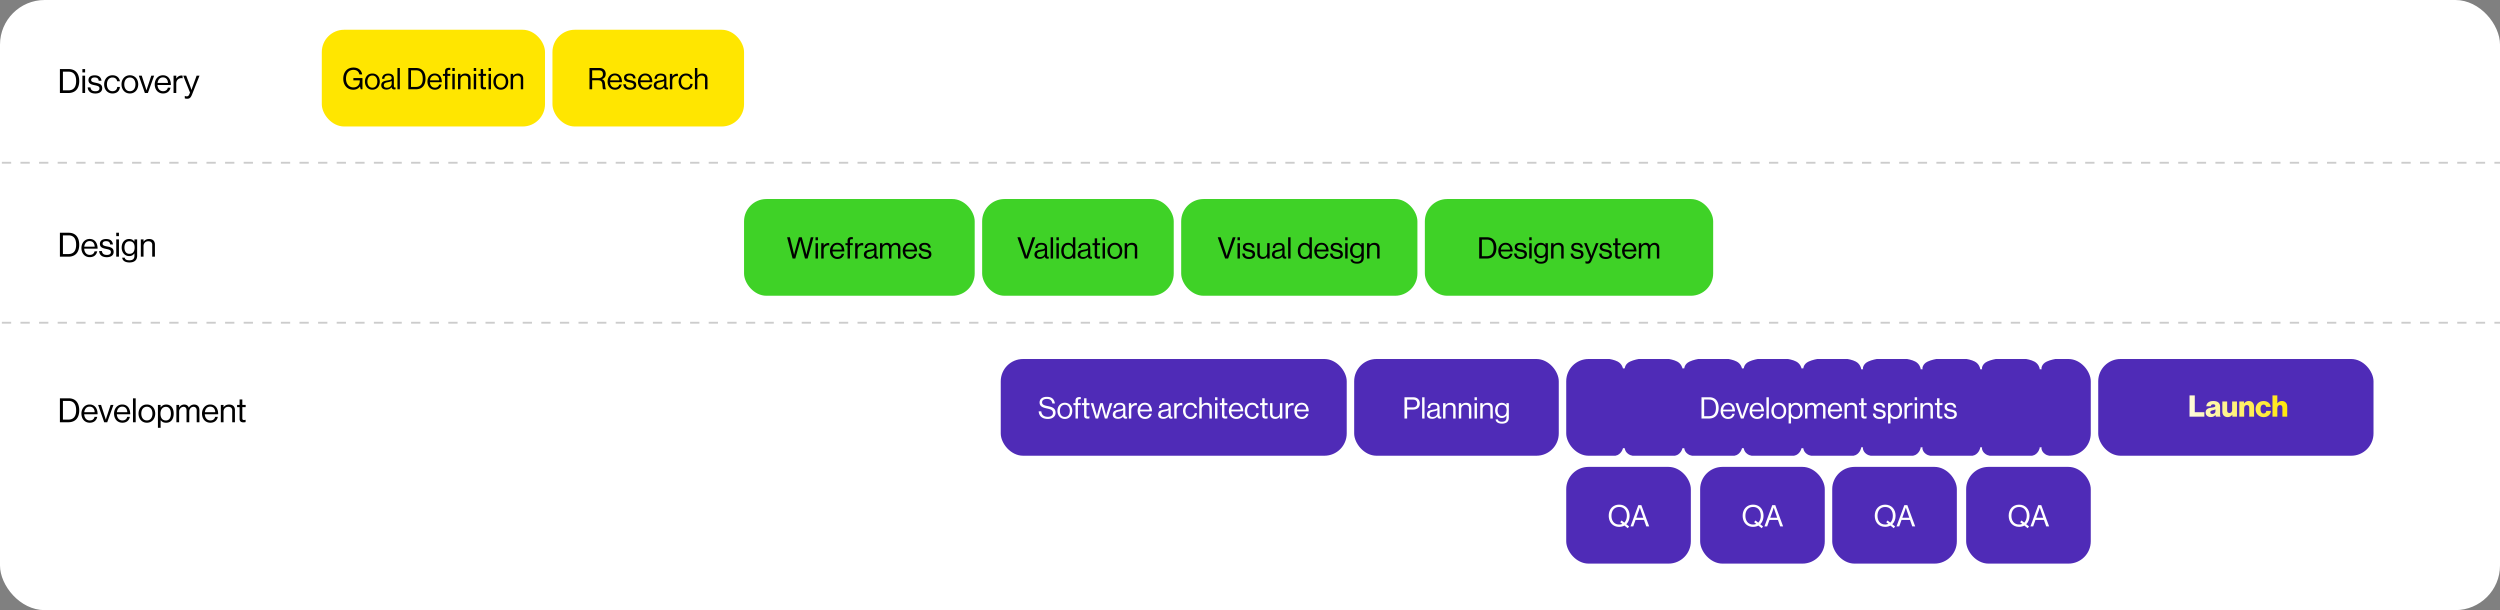
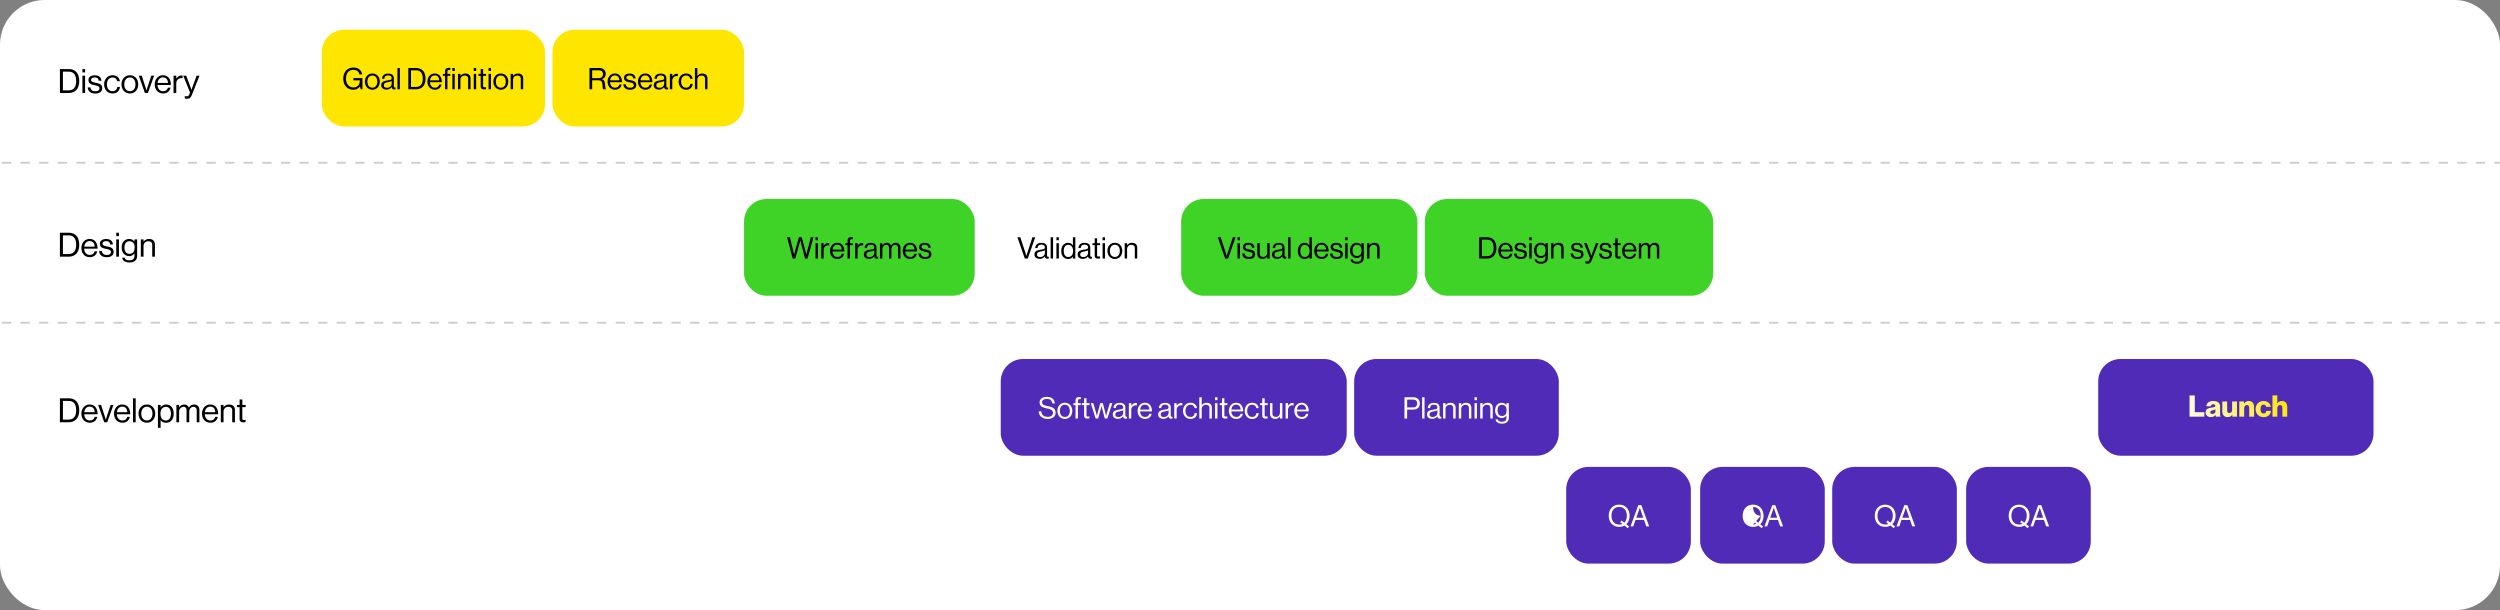
<svg xmlns="http://www.w3.org/2000/svg" width="1344" height="328" fill="none">
  <rect width="100%" height="100%" fill="#808080" stroke="none" />
  <rect width="1344" height="328" rx="24" fill="#fff" />
  <path d="M32.206 50V37.13h4.68c3.87 0 5.706 2.628 5.706 6.48 0 3.852-1.962 6.39-5.832 6.39h-4.554Zm1.62-1.422h2.88c3.024 0 4.23-1.944 4.23-4.968s-1.08-5.076-4.104-5.076h-3.006v10.044ZM44.295 50v-9.306h1.458V50h-1.458Zm0-11.07v-1.8h1.458v1.8h-1.458Zm6.973 11.34c-2.556 0-3.978-1.206-4.122-3.294h1.494c.198 1.62 1.278 2.07 2.664 2.07 1.53 0 2.16-.666 2.16-1.53 0-1.044-.72-1.314-2.43-1.674-1.836-.378-3.474-.756-3.474-2.79 0-1.548 1.188-2.556 3.348-2.556 2.304 0 3.438 1.098 3.654 2.916h-1.494c-.144-1.224-.81-1.764-2.196-1.764-1.332 0-1.872.594-1.872 1.332 0 1.008.9 1.206 2.502 1.53 1.872.378 3.438.792 3.438 2.934 0 1.872-1.53 2.826-3.672 2.826Zm9.221-.018c-2.771 0-4.5-2.196-4.5-4.896 0-2.7 1.729-4.896 4.5-4.896 2.197 0 3.655 1.26 3.979 3.24H62.99c-.215-1.26-1.097-2.034-2.502-2.034-1.98 0-3.005 1.638-3.005 3.69s1.026 3.672 3.005 3.672c1.513 0 2.413-.864 2.539-2.304h1.44c-.199 2.232-1.657 3.528-3.979 3.528Zm9.334 0c-2.771 0-4.5-2.196-4.5-4.896 0-2.7 1.729-4.896 4.5-4.896 2.79 0 4.483 2.196 4.483 4.896 0 2.7-1.692 4.896-4.483 4.896Zm0-1.224c1.98 0 2.989-1.62 2.989-3.672s-1.008-3.69-2.989-3.69c-1.98 0-3.005 1.638-3.005 3.69s1.026 3.672 3.005 3.672Zm8.065.972-3.258-9.306h1.566l1.926 5.904c.27.828.612 1.962.612 1.962h.036s.342-1.152.612-1.962l1.962-5.904h1.512L79.508 50h-1.62Zm9.795.252c-2.844 0-4.5-2.196-4.5-4.896 0-2.7 1.764-4.896 4.41-4.896 2.79 0 4.284 2.16 4.284 5.238h-7.2c.108 1.89 1.134 3.33 3.006 3.33 1.35 0 2.25-.648 2.574-1.908h1.422c-.432 1.998-1.89 3.132-3.996 3.132Zm-.09-8.64c-1.728 0-2.664 1.296-2.88 2.988h5.598c-.09-1.854-1.044-2.988-2.718-2.988Zm7.167-.918v1.548h.036c.558-.9 1.53-1.656 2.772-1.656.27 0 .415.036.594.108v1.404h-.053c-.216-.072-.36-.09-.648-.09-1.44 0-2.7 1.08-2.7 2.826V50h-1.459v-9.306h1.458Zm5.9 12.384c-.558 0-.918-.036-1.314-.198v-1.296h.072c.198.108.504.198.99.198.612 0 1.026-.234 1.386-1.134l.36-.918-3.636-9.036h1.584l2.196 5.796c.288.774.63 1.818.63 1.818h.036s.324-1.044.612-1.818l2.124-5.796h1.548l-3.978 10.062c-.756 1.926-1.476 2.322-2.61 2.322ZM32.206 138v-12.87h4.68c3.87 0 5.706 2.628 5.706 6.48 0 3.852-1.962 6.39-5.832 6.39h-4.554Zm1.62-1.422h2.88c3.024 0 4.23-1.944 4.23-4.968s-1.08-5.076-4.104-5.076h-3.006v10.044Zm14.447 1.674c-2.844 0-4.5-2.196-4.5-4.896 0-2.7 1.764-4.896 4.41-4.896 2.79 0 4.284 2.16 4.284 5.238h-7.2c.108 1.89 1.134 3.33 3.006 3.33 1.35 0 2.25-.648 2.574-1.908h1.422c-.432 1.998-1.89 3.132-3.996 3.132Zm-.09-8.64c-1.728 0-2.664 1.296-2.88 2.988H50.9c-.09-1.854-1.044-2.988-2.718-2.988Zm9.237 8.658c-2.556 0-3.978-1.206-4.122-3.294h1.494c.198 1.62 1.278 2.07 2.664 2.07 1.53 0 2.16-.666 2.16-1.53 0-1.044-.72-1.314-2.43-1.674-1.836-.378-3.474-.756-3.474-2.79 0-1.548 1.188-2.556 3.348-2.556 2.304 0 3.438 1.098 3.654 2.916H59.22c-.144-1.224-.81-1.764-2.196-1.764-1.332 0-1.872.594-1.872 1.332 0 1.008.9 1.206 2.502 1.53 1.872.378 3.438.792 3.438 2.934 0 1.872-1.53 2.826-3.672 2.826Zm5.068-.27v-9.306h1.458V138h-1.458Zm0-11.07v-1.8h1.458v1.8h-1.458Zm7.153 14.166c-2.412 0-3.78-.972-3.942-2.574h1.35c.144 1.026 1.116 1.422 2.556 1.422 1.71 0 2.664-.774 2.664-2.394v-1.314h-.036c-.684.882-1.422 1.44-2.754 1.44-2.412 0-4.068-1.926-4.068-4.608 0-2.898 1.818-4.59 3.978-4.59 1.35 0 2.214.522 2.844 1.404h.036v-1.188h1.458v8.802c0 2.448-1.62 3.6-4.086 3.6Zm-.09-4.644c2.142 0 2.826-1.494 2.826-3.456 0-2.034-.864-3.294-2.844-3.294-1.746 0-2.628 1.368-2.628 3.384 0 2.034.918 3.366 2.646 3.366Zm7.614-7.758v1.224h.036c.666-.882 1.602-1.44 2.952-1.44 1.944 0 3.132 1.062 3.132 2.988V138h-1.458v-6.408c0-1.206-.792-1.89-2.106-1.89-1.476 0-2.556 1.044-2.556 2.574V138h-1.458v-9.306h1.458ZM32.206 227v-12.87h4.68c3.87 0 5.706 2.628 5.706 6.48 0 3.852-1.962 6.39-5.832 6.39h-4.554Zm1.62-1.422h2.88c3.024 0 4.23-1.944 4.23-4.968s-1.08-5.076-4.104-5.076h-3.006v10.044Zm14.447 1.674c-2.844 0-4.5-2.196-4.5-4.896 0-2.7 1.764-4.896 4.41-4.896 2.79 0 4.284 2.16 4.284 5.238h-7.2c.108 1.89 1.134 3.33 3.006 3.33 1.35 0 2.25-.648 2.574-1.908h1.422c-.432 1.998-1.89 3.132-3.996 3.132Zm-.09-8.64c-1.728 0-2.664 1.296-2.88 2.988H50.9c-.09-1.854-1.044-2.988-2.718-2.988ZM56.02 227l-3.258-9.306h1.566l1.926 5.904c.27.828.612 1.962.612 1.962h.036s.342-1.152.612-1.962l1.962-5.904h1.512L57.64 227h-1.62Zm9.795.252c-2.844 0-4.5-2.196-4.5-4.896 0-2.7 1.764-4.896 4.41-4.896 2.79 0 4.284 2.16 4.284 5.238h-7.2c.108 1.89 1.134 3.33 3.006 3.33 1.35 0 2.25-.648 2.574-1.908h1.422c-.432 1.998-1.89 3.132-3.996 3.132Zm-.09-8.64c-1.728 0-2.664 1.296-2.88 2.988h5.598c-.09-1.854-1.044-2.988-2.718-2.988ZM71.489 227v-12.87h1.458V227H71.49Zm7.475.252c-2.772 0-4.5-2.196-4.5-4.896 0-2.7 1.728-4.896 4.5-4.896 2.79 0 4.482 2.196 4.482 4.896 0 2.7-1.692 4.896-4.482 4.896Zm0-1.224c1.98 0 2.988-1.62 2.988-3.672s-1.008-3.69-2.988-3.69-3.006 1.638-3.006 3.69 1.026 3.672 3.006 3.672Zm5.936 3.96v-12.294h1.458v1.314h.036c.702-.954 1.638-1.53 2.988-1.53 2.358 0 3.996 1.8 3.996 4.896 0 2.988-1.53 4.896-4.05 4.896-1.26 0-2.16-.378-2.934-1.368h-.036v4.086H84.9Zm4.32-3.942c1.782 0 2.664-1.548 2.664-3.654 0-2.088-.882-3.672-2.646-3.672-2.034 0-2.97 1.656-2.97 3.672s.81 3.654 2.952 3.654Zm5.612.954v-9.306h1.458v1.332h.036c.576-.9 1.566-1.548 2.736-1.548 1.134 0 2.034.576 2.43 1.656h.036a3.258 3.258 0 0 1 2.844-1.656c1.656 0 2.826 1.062 2.826 2.988V227h-1.458v-6.462c0-1.152-.774-1.836-1.71-1.836-1.206 0-2.286 1.044-2.286 2.502V227h-1.458v-6.462c0-1.152-.648-1.836-1.602-1.836-1.134 0-2.394 1.044-2.394 2.502V227h-1.458Zm18.269.252c-2.844 0-4.5-2.196-4.5-4.896 0-2.7 1.764-4.896 4.41-4.896 2.79 0 4.284 2.16 4.284 5.238h-7.2c.108 1.89 1.134 3.33 3.006 3.33 1.35 0 2.25-.648 2.574-1.908h1.422c-.432 1.998-1.89 3.132-3.996 3.132Zm-.09-8.64c-1.728 0-2.664 1.296-2.88 2.988h5.598c-.09-1.854-1.044-2.988-2.718-2.988Zm7.167-.918v1.224h.036c.666-.882 1.602-1.44 2.952-1.44 1.944 0 3.132 1.062 3.132 2.988V227h-1.458v-6.408c0-1.206-.792-1.89-2.106-1.89-1.476 0-2.556 1.044-2.556 2.574V227h-1.458v-9.306h1.458Zm7.282 1.188v-1.188h1.35v-2.934h1.458v2.934h1.8v1.188h-1.8v6.048c0 .648.342.864.936.864.288 0 .612-.072.774-.126h.054v1.26a5.683 5.683 0 0 1-1.17.126c-1.188 0-2.052-.486-2.052-1.8v-6.372h-1.35Z" fill="#000" />
  <path opacity=".2" stroke="#000" stroke-dasharray="5 5" d="M1 87.5h1343M1 173.5h1343" />
  <rect x="173" y="16" width="120" height="52" rx="12" fill="#FFE600" />
  <path d="m193.93 48-.416-1.504h-.032c-.832 1.168-2.064 1.744-3.568 1.744-3.216 0-5.376-2.448-5.376-5.92 0-3.36 1.904-6 5.504-6 2.656 0 4.288 1.44 4.656 3.68h-1.488c-.32-1.52-1.392-2.432-3.2-2.432-2.752 0-4 2.064-4 4.752 0 2.8 1.632 4.672 3.952 4.672 2.352 0 3.456-1.6 3.456-3.52V43.2h-3.44v-1.248h4.88V48h-.928Zm6.259.224c-2.464 0-4-1.952-4-4.352 0-2.4 1.536-4.352 4-4.352 2.48 0 3.984 1.952 3.984 4.352 0 2.4-1.504 4.352-3.984 4.352Zm0-1.088c1.76 0 2.656-1.44 2.656-3.264 0-1.824-.896-3.28-2.656-3.28-1.76 0-2.672 1.456-2.672 3.28 0 1.824.912 3.264 2.672 3.264Zm11.773.944c-.848 0-1.296-.384-1.424-1.232h-.016c-.496.64-1.344 1.312-2.752 1.312-1.568 0-2.8-.736-2.8-2.304 0-1.952 1.536-2.352 3.6-2.672 1.168-.176 1.984-.288 1.984-1.184 0-.928-.672-1.456-1.856-1.456-1.344 0-2.016.576-2.064 1.824h-1.248c.048-1.6 1.104-2.8 3.296-2.8 1.76 0 3.056.656 3.056 2.624v3.936c0 .672.16 1.04.88.88h.048v.944c-.16.064-.368.128-.704.128Zm-3.904-.912c1.728 0 2.512-1.264 2.512-2.224v-1.408c-.432.272-1.184.48-1.888.608-1.296.24-2.336.464-2.336 1.68 0 1.104.864 1.344 1.712 1.344Zm5.612.832V36.56h1.296V48h-1.296Zm5.847 0V36.56h4.16c3.44 0 5.072 2.336 5.072 5.76S227.005 48 223.565 48h-4.048Zm1.44-1.264h2.56c2.688 0 3.76-1.728 3.76-4.416 0-2.688-.96-4.512-3.648-4.512h-2.672v8.928Zm12.842 1.488c-2.528 0-4-1.952-4-4.352 0-2.4 1.568-4.352 3.92-4.352 2.48 0 3.808 1.92 3.808 4.656h-6.4c.096 1.68 1.008 2.96 2.672 2.96 1.2 0 2-.576 2.288-1.696h1.264c-.384 1.776-1.68 2.784-3.552 2.784Zm-.08-7.68c-1.536 0-2.368 1.152-2.56 2.656h4.976c-.08-1.648-.928-2.656-2.416-2.656Zm4.391.24v-1.056h1.136V38.4c0-1.424.816-1.936 2.192-1.936.272 0 .48.016.656.032V37.6c-.224-.016-.288-.016-.416-.016-.832 0-1.136.208-1.136.88v1.264h1.536v1.056h-1.536V48h-1.296v-7.216h-1.136ZM243.182 48v-8.272h1.296V48h-1.296Zm0-9.84v-1.6h1.296v1.6h-1.296Zm4.346 1.568v1.088h.032c.592-.784 1.424-1.28 2.624-1.28 1.728 0 2.784.944 2.784 2.656V48h-1.296v-5.696c0-1.072-.704-1.68-1.872-1.68-1.312 0-2.272.928-2.272 2.288V48h-1.296v-8.272h1.296ZM254.685 48v-8.272h1.296V48h-1.296Zm0-9.84v-1.6h1.296v1.6h-1.296Zm2.534 2.624v-1.056h1.2V37.12h1.296v2.608h1.6v1.056h-1.6v5.376c0 .576.304.768.832.768.256 0 .544-.064.688-.112h.048v1.12a5.051 5.051 0 0 1-1.04.112c-1.056 0-1.824-.432-1.824-1.6v-5.664h-1.2ZM262.653 48v-8.272h1.296V48h-1.296Zm0-9.84v-1.6h1.296v1.6h-1.296Zm6.599 10.064c-2.464 0-4-1.952-4-4.352 0-2.4 1.536-4.352 4-4.352 2.48 0 3.984 1.952 3.984 4.352 0 2.4-1.504 4.352-3.984 4.352Zm0-1.088c1.76 0 2.656-1.44 2.656-3.264 0-1.824-.896-3.28-2.656-3.28-1.76 0-2.672 1.456-2.672 3.28 0 1.824.912 3.264 2.672 3.264Zm6.572-7.408v1.088h.032c.592-.784 1.424-1.28 2.624-1.28 1.728 0 2.784.944 2.784 2.656V48h-1.296v-5.696c0-1.072-.704-1.68-1.872-1.68-1.312 0-2.272.928-2.272 2.288V48h-1.296v-8.272h1.296Z" fill="#000" />
  <rect x="400" y="107" width="124" height="52" rx="12" fill="#3FD227" />
  <path d="m426.114 139-2.96-11.44h1.504l1.808 7.44c.192.768.432 1.936.432 1.936h.032s.272-1.216.48-1.968l2.064-7.408h1.552l2 7.408c.208.768.464 1.968.464 1.968h.032s.272-1.232.448-1.936l1.904-7.44h1.456L434.146 139h-1.376l-2.096-8.064c-.176-.672-.416-1.744-.416-1.744h-.032s-.24 1.072-.432 1.744l-2.24 8.064h-1.44Zm12.321 0v-8.272h1.296V139h-1.296Zm0-9.84v-1.6h1.296v1.6h-1.296Zm4.358 1.568v1.376h.032c.496-.8 1.36-1.472 2.464-1.472.24 0 .368.032.528.096v1.248h-.048a1.567 1.567 0 0 0-.576-.08c-1.28 0-2.4.96-2.4 2.512V139h-1.296v-8.272h1.296Zm7.412 8.496c-2.528 0-4-1.952-4-4.352 0-2.4 1.568-4.352 3.92-4.352 2.48 0 3.808 1.92 3.808 4.656h-6.4c.096 1.68 1.008 2.96 2.672 2.96 1.2 0 2-.576 2.288-1.696h1.264c-.384 1.776-1.68 2.784-3.552 2.784Zm-.08-7.68c-1.536 0-2.368 1.152-2.56 2.656h4.976c-.08-1.648-.928-2.656-2.416-2.656Zm4.391.24v-1.056h1.136V129.4c0-1.424.816-1.936 2.192-1.936.272 0 .48.016.656.032v1.104c-.224-.016-.288-.016-.416-.016-.832 0-1.136.208-1.136.88v1.264h1.536v1.056h-1.536V139h-1.296v-7.216h-1.136Zm6.527-1.056v1.376h.032c.496-.8 1.36-1.472 2.464-1.472.24 0 .368.032.528.096v1.248h-.048a1.567 1.567 0 0 0-.576-.08c-1.28 0-2.4.96-2.4 2.512V139h-1.296v-8.272h1.296Zm10.372 8.352c-.848 0-1.296-.384-1.424-1.232h-.016c-.496.64-1.344 1.312-2.752 1.312-1.568 0-2.8-.736-2.8-2.304 0-1.952 1.536-2.352 3.6-2.672 1.168-.176 1.984-.288 1.984-1.184 0-.928-.672-1.456-1.856-1.456-1.344 0-2.016.576-2.064 1.824h-1.248c.048-1.6 1.104-2.8 3.296-2.8 1.76 0 3.056.656 3.056 2.624v3.936c0 .672.16 1.04.88.88h.048v.944c-.16.064-.368.128-.704.128Zm-3.904-.912c1.728 0 2.512-1.264 2.512-2.224v-1.408c-.432.272-1.184.48-1.888.608-1.296.24-2.336.464-2.336 1.68 0 1.104.864 1.344 1.712 1.344Zm5.564.832v-8.272h1.296v1.184h.032c.512-.8 1.392-1.376 2.432-1.376 1.008 0 1.808.512 2.16 1.472h.032a2.896 2.896 0 0 1 2.528-1.472c1.472 0 2.512.944 2.512 2.656V139h-1.296v-5.744c0-1.024-.688-1.632-1.52-1.632-1.072 0-2.032.928-2.032 2.224V139h-1.296v-5.744c0-1.024-.576-1.632-1.424-1.632-1.008 0-2.128.928-2.128 2.224V139h-1.296Zm16.239.224c-2.528 0-4-1.952-4-4.352 0-2.4 1.568-4.352 3.92-4.352 2.48 0 3.808 1.92 3.808 4.656h-6.4c.096 1.68 1.008 2.96 2.672 2.96 1.2 0 2-.576 2.288-1.696h1.264c-.384 1.776-1.68 2.784-3.552 2.784Zm-.08-7.68c-1.536 0-2.368 1.152-2.56 2.656h4.976c-.08-1.648-.928-2.656-2.416-2.656Zm8.212 7.696c-2.272 0-3.536-1.072-3.664-2.928h1.328c.176 1.44 1.136 1.84 2.368 1.84 1.36 0 1.92-.592 1.92-1.36 0-.928-.64-1.168-2.16-1.488-1.632-.336-3.088-.672-3.088-2.48 0-1.376 1.056-2.272 2.976-2.272 2.048 0 3.056.976 3.248 2.592h-1.328c-.128-1.088-.72-1.568-1.952-1.568-1.184 0-1.664.528-1.664 1.184 0 .896.8 1.072 2.224 1.36 1.664.336 3.056.704 3.056 2.608 0 1.664-1.36 2.512-3.264 2.512Z" fill="#000" />
  <rect x="538" y="193" width="186" height="52" rx="12" fill="#4F2BB7" />
  <path d="M563.271 225.224c-3.216 0-4.752-1.792-4.88-4.096h1.408c.192 1.936 1.376 2.944 3.536 2.944 1.584 0 2.72-.72 2.72-2.144 0-1.568-1.376-1.936-3.424-2.384-2.016-.448-3.744-1.024-3.744-3.184 0-1.888 1.568-3.024 3.888-3.024 2.864 0 4.048 1.456 4.336 3.568h-1.36c-.208-1.632-1.264-2.448-2.944-2.448-1.552 0-2.576.656-2.576 1.84 0 1.296 1.28 1.68 2.992 2.016 2.224.448 4.256.992 4.256 3.568 0 2.144-1.744 3.344-4.208 3.344Zm9.2 0c-2.464 0-4-1.952-4-4.352 0-2.4 1.536-4.352 4-4.352 2.48 0 3.984 1.952 3.984 4.352 0 2.4-1.504 4.352-3.984 4.352Zm0-1.088c1.76 0 2.656-1.44 2.656-3.264 0-1.824-.896-3.28-2.656-3.28-1.76 0-2.672 1.456-2.672 3.28 0 1.824.912 3.264 2.672 3.264Zm4.592-6.352v-1.056h1.136V215.4c0-1.424.816-1.936 2.192-1.936.272 0 .48.016.656.032v1.104c-.224-.016-.288-.016-.416-.016-.832 0-1.136.208-1.136.88v1.264h1.536v1.056h-1.536V225h-1.296v-7.216h-1.136Zm4.547 0v-1.056h1.2v-2.608h1.296v2.608h1.6v1.056h-1.6v5.376c0 .576.304.768.832.768.256 0 .544-.064.688-.112h.048v1.12a5.051 5.051 0 0 1-1.04.112c-1.056 0-1.824-.432-1.824-1.6v-5.664h-1.2Zm7.398 7.216-2.624-8.272h1.392l1.456 5.104c.192.688.448 1.776.448 1.776h.032s.24-1.088.416-1.744l1.392-5.136h1.36l1.344 5.136c.176.672.4 1.744.4 1.744h.032s.256-1.088.464-1.776l1.536-5.104H598L595.296 225h-1.328l-1.376-5.008c-.192-.688-.4-1.728-.4-1.728h-.032s-.224 1.04-.416 1.728L590.352 225h-1.344Zm16.204.08c-.848 0-1.296-.384-1.424-1.232h-.016c-.496.64-1.344 1.312-2.752 1.312-1.568 0-2.8-.736-2.8-2.304 0-1.952 1.536-2.352 3.6-2.672 1.168-.176 1.984-.288 1.984-1.184 0-.928-.672-1.456-1.856-1.456-1.344 0-2.016.576-2.064 1.824h-1.248c.048-1.6 1.104-2.8 3.296-2.8 1.76 0 3.056.656 3.056 2.624v3.936c0 .672.16 1.04.88.88h.048v.944c-.16.064-.368.128-.704.128Zm-3.904-.912c1.728 0 2.512-1.264 2.512-2.224v-1.408c-.432.272-1.184.48-1.888.608-1.296.24-2.336.464-2.336 1.68 0 1.104.864 1.344 1.712 1.344Zm6.86-7.44v1.376h.032c.496-.8 1.36-1.472 2.464-1.472.24 0 .368.032.528.096v1.248h-.048a1.567 1.567 0 0 0-.576-.08c-1.28 0-2.4.96-2.4 2.512V225h-1.296v-8.272h1.296Zm7.412 8.496c-2.528 0-4-1.952-4-4.352 0-2.4 1.568-4.352 3.92-4.352 2.48 0 3.808 1.92 3.808 4.656h-6.4c.096 1.68 1.008 2.96 2.672 2.96 1.2 0 2-.576 2.288-1.696h1.264c-.384 1.776-1.68 2.784-3.552 2.784Zm-.08-7.68c-1.536 0-2.368 1.152-2.56 2.656h4.976c-.08-1.648-.928-2.656-2.416-2.656Zm14.118 7.536c-.848 0-1.296-.384-1.424-1.232h-.016c-.496.64-1.344 1.312-2.752 1.312-1.568 0-2.8-.736-2.8-2.304 0-1.952 1.536-2.352 3.6-2.672 1.168-.176 1.984-.288 1.984-1.184 0-.928-.672-1.456-1.856-1.456-1.344 0-2.016.576-2.064 1.824h-1.248c.048-1.6 1.104-2.8 3.296-2.8 1.76 0 3.056.656 3.056 2.624v3.936c0 .672.16 1.04.88.88h.048v.944c-.16.064-.368.128-.704.128Zm-3.904-.912c1.728 0 2.512-1.264 2.512-2.224v-1.408c-.432.272-1.184.48-1.888.608-1.296.24-2.336.464-2.336 1.68 0 1.104.864 1.344 1.712 1.344Zm6.86-7.44v1.376h.032c.496-.8 1.36-1.472 2.464-1.472.24 0 .368.032.528.096v1.248h-.048a1.567 1.567 0 0 0-.576-.08c-1.28 0-2.4.96-2.4 2.512V225h-1.296v-8.272h1.296Zm7.412 8.496c-2.464 0-4-1.952-4-4.352 0-2.4 1.536-4.352 4-4.352 1.952 0 3.248 1.12 3.536 2.88h-1.312c-.192-1.12-.976-1.808-2.224-1.808-1.76 0-2.672 1.456-2.672 3.28 0 1.824.912 3.264 2.672 3.264 1.344 0 2.144-.768 2.256-2.048h1.28c-.176 1.984-1.472 3.136-3.536 3.136Zm6.057-11.664v4.256h.032c.592-.784 1.424-1.28 2.624-1.28 1.728 0 2.784.944 2.784 2.656V225h-1.296v-5.696c0-1.072-.704-1.68-1.872-1.68-1.312 0-2.272.928-2.272 2.288V225h-1.296v-11.44h1.296ZM653.2 225v-8.272h1.296V225H653.2Zm0-9.84v-1.6h1.296v1.6H653.2Zm2.535 2.624v-1.056h1.2v-2.608h1.296v2.608h1.6v1.056h-1.6v5.376c0 .576.304.768.832.768.256 0 .544-.064.688-.112h.048v1.12a5.051 5.051 0 0 1-1.04.112c-1.056 0-1.824-.432-1.824-1.6v-5.664h-1.2Zm8.892 7.44c-2.528 0-4-1.952-4-4.352 0-2.4 1.568-4.352 3.92-4.352 2.48 0 3.808 1.92 3.808 4.656h-6.4c.096 1.68 1.008 2.96 2.672 2.96 1.2 0 2-.576 2.288-1.696h1.264c-.384 1.776-1.68 2.784-3.552 2.784Zm-.08-7.68c-1.536 0-2.368 1.152-2.56 2.656h4.976c-.08-1.648-.928-2.656-2.416-2.656Zm8.611 7.68c-2.464 0-4-1.952-4-4.352 0-2.4 1.536-4.352 4-4.352 1.952 0 3.248 1.12 3.536 2.88h-1.312c-.192-1.12-.976-1.808-2.224-1.808-1.76 0-2.672 1.456-2.672 3.28 0 1.824.912 3.264 2.672 3.264 1.344 0 2.144-.768 2.256-2.048h1.28c-.176 1.984-1.472 3.136-3.536 3.136Zm4.233-7.44v-1.056h1.2v-2.608h1.296v2.608h1.6v1.056h-1.6v5.376c0 .576.304.768.832.768.256 0 .544-.064.688-.112h.048v1.12a5.051 5.051 0 0 1-1.04.112c-1.056 0-1.824-.432-1.824-1.6v-5.664h-1.2ZM689.385 225h-1.296v-1.136h-.032c-.592.8-1.296 1.328-2.496 1.328-1.696 0-2.784-1.024-2.784-2.736v-5.728h1.296v5.696c0 1.072.688 1.696 1.856 1.696 1.312 0 2.16-.992 2.16-2.304v-5.088h1.296V225Zm3.049-8.272v1.376h.032c.496-.8 1.36-1.472 2.464-1.472.24 0 .368.032.528.096v1.248h-.048a1.567 1.567 0 0 0-.576-.08c-1.28 0-2.4.96-2.4 2.512V225h-1.296v-8.272h1.296Zm7.412 8.496c-2.528 0-4-1.952-4-4.352 0-2.4 1.568-4.352 3.92-4.352 2.48 0 3.808 1.92 3.808 4.656h-6.4c.096 1.68 1.008 2.96 2.672 2.96 1.2 0 2-.576 2.288-1.696h1.264c-.384 1.776-1.68 2.784-3.552 2.784Zm-.08-7.68c-1.536 0-2.368 1.152-2.56 2.656h4.976c-.08-1.648-.928-2.656-2.416-2.656Z" fill="#fff" />
  <rect x="728" y="193" width="110" height="52" rx="12" fill="#4F2BB7" />
  <path d="M755.041 225v-11.44h4.768c1.2 0 2.128.4 2.72 1.104.48.56.768 1.312.768 2.176 0 2.096-1.2 3.36-3.696 3.36h-3.12v4.8h-1.44Zm1.44-10.192v4.224h3.008c1.616 0 2.384-.816 2.384-2.128 0-1.376-.848-2.096-2.304-2.096h-3.088ZM764.537 225v-11.44h1.296V225h-1.296Zm9.605.08c-.848 0-1.296-.384-1.424-1.232h-.016c-.496.64-1.344 1.312-2.752 1.312-1.568 0-2.8-.736-2.8-2.304 0-1.952 1.536-2.352 3.6-2.672 1.168-.176 1.984-.288 1.984-1.184 0-.928-.672-1.456-1.856-1.456-1.344 0-2.016.576-2.064 1.824h-1.248c.048-1.6 1.104-2.8 3.296-2.8 1.76 0 3.056.656 3.056 2.624v3.936c0 .672.16 1.04.88.88h.048v.944c-.16.064-.368.128-.704.128Zm-3.904-.912c1.728 0 2.512-1.264 2.512-2.224v-1.408c-.432.272-1.184.48-1.888.608-1.296.24-2.336.464-2.336 1.68 0 1.104.864 1.344 1.712 1.344Zm6.86-7.44v1.088h.032c.592-.784 1.424-1.28 2.624-1.28 1.728 0 2.784.944 2.784 2.656V225h-1.296v-5.696c0-1.072-.704-1.68-1.872-1.68-1.312 0-2.272.928-2.272 2.288V225h-1.296v-8.272h1.296Zm8.453 0v1.088h.032c.592-.784 1.424-1.28 2.624-1.28 1.728 0 2.784.944 2.784 2.656V225h-1.296v-5.696c0-1.072-.704-1.68-1.872-1.68-1.312 0-2.272.928-2.272 2.288V225h-1.296v-8.272h1.296Zm7.157 8.272v-8.272h1.296V225h-1.296Zm0-9.84v-1.6h1.296v1.6h-1.296Zm4.359 1.568v1.088h.032c.592-.784 1.424-1.28 2.624-1.28 1.728 0 2.784.944 2.784 2.656V225h-1.296v-5.696c0-1.072-.704-1.68-1.872-1.68-1.312 0-2.272.928-2.272 2.288V225h-1.296v-8.272h1.296Zm10.453 11.024c-2.144 0-3.36-.864-3.504-2.288h1.2c.128.912.992 1.264 2.272 1.264 1.52 0 2.368-.688 2.368-2.128v-1.168h-.032c-.608.784-1.264 1.28-2.448 1.28-2.144 0-3.616-1.712-3.616-4.096 0-2.576 1.616-4.08 3.536-4.08 1.2 0 1.968.464 2.528 1.248h.032v-1.056h1.296v7.824c0 2.176-1.44 3.2-3.632 3.2Zm-.08-4.128c1.904 0 2.512-1.328 2.512-3.072 0-1.808-.768-2.928-2.528-2.928-1.552 0-2.336 1.216-2.336 3.008 0 1.808.816 2.992 2.352 2.992Z" fill="#fff" />
-   <rect x="842" y="193" width="282" height="52" rx="12" fill="#4F2BB7" />
  <path d="M914.72 225v-11.44h4.16c3.44 0 5.072 2.336 5.072 5.76s-1.744 5.68-5.184 5.68h-4.048Zm1.44-1.264h2.56c2.688 0 3.76-1.728 3.76-4.416 0-2.688-.96-4.512-3.648-4.512h-2.672v8.928Zm12.842 1.488c-2.528 0-4-1.952-4-4.352 0-2.4 1.568-4.352 3.92-4.352 2.48 0 3.808 1.92 3.808 4.656h-6.4c.096 1.68 1.008 2.96 2.672 2.96 1.2 0 2-.576 2.288-1.696h1.264c-.384 1.776-1.68 2.784-3.552 2.784Zm-.08-7.68c-1.536 0-2.368 1.152-2.56 2.656h4.976c-.08-1.648-.928-2.656-2.416-2.656Zm6.967 7.456-2.896-8.272h1.392l1.712 5.248c.24.736.544 1.744.544 1.744h.032s.304-1.024.544-1.744l1.744-5.248h1.344L937.329 225h-1.44Zm8.707.224c-2.528 0-4-1.952-4-4.352 0-2.4 1.568-4.352 3.92-4.352 2.48 0 3.808 1.92 3.808 4.656h-6.4c.096 1.68 1.008 2.96 2.672 2.96 1.2 0 2-.576 2.288-1.696h1.264c-.384 1.776-1.68 2.784-3.552 2.784Zm-.08-7.68c-1.536 0-2.368 1.152-2.56 2.656h4.976c-.08-1.648-.928-2.656-2.416-2.656Zm5.123 7.456v-11.44h1.296V225h-1.296Zm6.644.224c-2.464 0-4-1.952-4-4.352 0-2.4 1.536-4.352 4-4.352 2.48 0 3.984 1.952 3.984 4.352 0 2.4-1.504 4.352-3.984 4.352Zm0-1.088c1.76 0 2.656-1.44 2.656-3.264 0-1.824-.896-3.28-2.656-3.28-1.76 0-2.672 1.456-2.672 3.28 0 1.824.912 3.264 2.672 3.264Zm5.277 3.52v-10.928h1.296v1.168h.032c.624-.848 1.456-1.36 2.656-1.36 2.096 0 3.552 1.6 3.552 4.352 0 2.656-1.36 4.352-3.6 4.352-1.12 0-1.92-.336-2.608-1.216h-.032v3.632h-1.296Zm3.84-3.504c1.584 0 2.368-1.376 2.368-3.248 0-1.856-.784-3.264-2.352-3.264-1.808 0-2.64 1.472-2.64 3.264 0 1.792.72 3.248 2.624 3.248Zm4.988.848v-8.272h1.296v1.184h.032c.512-.8 1.392-1.376 2.432-1.376 1.008 0 1.808.512 2.16 1.472h.032a2.896 2.896 0 0 1 2.528-1.472c1.472 0 2.512.944 2.512 2.656V225h-1.296v-5.744c0-1.024-.688-1.632-1.52-1.632-1.072 0-2.032.928-2.032 2.224V225h-1.296v-5.744c0-1.024-.576-1.632-1.424-1.632-1.008 0-2.128.928-2.128 2.224V225h-1.296Zm16.239.224c-2.528 0-4-1.952-4-4.352 0-2.4 1.568-4.352 3.92-4.352 2.48 0 3.808 1.92 3.808 4.656h-6.4c.096 1.68 1.008 2.96 2.672 2.96 1.2 0 2-.576 2.288-1.696h1.264c-.384 1.776-1.68 2.784-3.552 2.784Zm-.08-7.68c-1.536 0-2.368 1.152-2.56 2.656h4.976c-.08-1.648-.928-2.656-2.416-2.656Zm6.371-.816v1.088h.032c.592-.784 1.424-1.28 2.624-1.28 1.728 0 2.784.944 2.784 2.656V225h-1.296v-5.696c0-1.072-.704-1.68-1.872-1.68-1.312 0-2.272.928-2.272 2.288V225h-1.296v-8.272h1.296Zm6.473 1.056v-1.056h1.199v-2.608h1.3v2.608h1.6v1.056h-1.6v5.376c0 .576.3.768.83.768.26 0 .54-.064.69-.112h.05v1.12a5.13 5.13 0 0 1-1.04.112c-1.06 0-1.83-.432-1.83-1.6v-5.664h-1.199Zm11.119 7.456c-2.27 0-3.54-1.072-3.67-2.928h1.33c.18 1.44 1.14 1.84 2.37 1.84 1.36 0 1.92-.592 1.92-1.36 0-.928-.64-1.168-2.16-1.488-1.63-.336-3.09-.672-3.09-2.48 0-1.376 1.06-2.272 2.98-2.272 2.05 0 3.05.976 3.25 2.592h-1.33c-.13-1.088-.72-1.568-1.95-1.568-1.19 0-1.67.528-1.67 1.184 0 .896.8 1.072 2.23 1.36 1.66.336 3.05.704 3.05 2.608 0 1.664-1.36 2.512-3.26 2.512Zm4.5 2.416v-10.928h1.3v1.168h.03c.62-.848 1.46-1.36 2.66-1.36 2.09 0 3.55 1.6 3.55 4.352 0 2.656-1.36 4.352-3.6 4.352-1.12 0-1.92-.336-2.61-1.216h-.03v3.632h-1.3Zm3.84-3.504c1.59 0 2.37-1.376 2.37-3.248 0-1.856-.78-3.264-2.35-3.264-1.81 0-2.64 1.472-2.64 3.264 0 1.792.72 3.248 2.62 3.248Zm6.29-7.424v1.376h.03c.49-.8 1.36-1.472 2.46-1.472.24 0 .37.032.53.096v1.248h-.05c-.19-.064-.32-.08-.57-.08-1.28 0-2.4.96-2.4 2.512V225h-1.3v-8.272h1.3Zm4.19 8.272v-8.272h1.29V225h-1.29Zm0-9.84v-1.6h1.29v1.6h-1.29Zm4.35 1.568v1.088h.04c.59-.784 1.42-1.28 2.62-1.28 1.73 0 2.78.944 2.78 2.656V225h-1.29v-5.696c0-1.072-.71-1.68-1.87-1.68-1.32 0-2.28.928-2.28 2.288V225h-1.29v-8.272h1.29Zm6.48 1.056v-1.056h1.2v-2.608h1.29v2.608h1.6v1.056h-1.6v5.376c0 .576.31.768.83.768.26 0 .55-.064.69-.112h.05v1.12c-.3.064-.66.112-1.04.112-1.06 0-1.82-.432-1.82-1.6v-5.664h-1.2Zm8.57 7.456c-2.28 0-3.54-1.072-3.67-2.928h1.33c.18 1.44 1.14 1.84 2.37 1.84 1.36 0 1.92-.592 1.92-1.36 0-.928-.64-1.168-2.16-1.488-1.63-.336-3.09-.672-3.09-2.48 0-1.376 1.06-2.272 2.98-2.272 2.04 0 3.05.976 3.24 2.592h-1.32c-.13-1.088-.72-1.568-1.96-1.568-1.18 0-1.66.528-1.66 1.184 0 .896.8 1.072 2.22 1.36 1.67.336 3.06.704 3.06 2.608 0 1.664-1.36 2.512-3.26 2.512Z" fill="#fff" />
  <rect x="842" y="251" width="67" height="52" rx="12" fill="#4F2BB7" />
  <path d="m875.075 283.96-1.776-1.408c-.8.448-1.76.688-2.832.688-3.456 0-5.6-2.544-5.6-5.968s2.144-5.968 5.6-5.968c3.456 0 5.6 2.544 5.6 5.968 0 1.872-.64 3.472-1.776 4.544l1.52 1.216-.736.928Zm-4.608-1.984c.64 0 1.216-.112 1.712-.32l-1.152-.928.736-.928 1.456 1.168c.896-.848 1.376-2.16 1.376-3.696 0-2.688-1.44-4.72-4.128-4.72s-4.128 2.032-4.128 4.72c0 2.688 1.44 4.704 4.128 4.704Zm6.091 1.024 4.208-11.44h1.616l4.224 11.44h-1.568l-1.216-3.488h-4.56L878.03 283h-1.472Zm4.48-8.496-1.36 3.84h3.744l-1.312-3.84a43.082 43.082 0 0 1-.512-1.616h-.032s-.304.96-.528 1.616Z" fill="#fff" />
  <rect x="914" y="251" width="67" height="52" rx="12" fill="#4F2BB7" />
-   <path d="m947.075 283.96-1.776-1.408c-.8.448-1.76.688-2.832.688-3.456 0-5.6-2.544-5.6-5.968s2.144-5.968 5.6-5.968c3.456 0 5.6 2.544 5.6 5.968 0 1.872-.64 3.472-1.776 4.544l1.52 1.216-.736.928Zm-4.608-1.984c.64 0 1.216-.112 1.712-.32l-1.152-.928.736-.928 1.456 1.168c.896-.848 1.376-2.16 1.376-3.696 0-2.688-1.44-4.72-4.128-4.72s-4.128 2.032-4.128 4.72c0 2.688 1.44 4.704 4.128 4.704Zm6.091 1.024 4.208-11.44h1.616l4.224 11.44h-1.568l-1.216-3.488h-4.56L950.03 283h-1.472Zm4.48-8.496-1.36 3.84h3.744l-1.312-3.84a43.082 43.082 0 0 1-.512-1.616h-.032s-.304.96-.528 1.616Z" fill="#fff" />
+   <path d="m947.075 283.96-1.776-1.408c-.8.448-1.76.688-2.832.688-3.456 0-5.6-2.544-5.6-5.968s2.144-5.968 5.6-5.968c3.456 0 5.6 2.544 5.6 5.968 0 1.872-.64 3.472-1.776 4.544l1.52 1.216-.736.928Zm-4.608-1.984c.64 0 1.216-.112 1.712-.32l-1.152-.928.736-.928 1.456 1.168c.896-.848 1.376-2.16 1.376-3.696 0-2.688-1.44-4.72-4.128-4.72c0 2.688 1.44 4.704 4.128 4.704Zm6.091 1.024 4.208-11.44h1.616l4.224 11.44h-1.568l-1.216-3.488h-4.56L950.03 283h-1.472Zm4.48-8.496-1.36 3.84h3.744l-1.312-3.84a43.082 43.082 0 0 1-.512-1.616h-.032s-.304.96-.528 1.616Z" fill="#fff" />
  <rect x="985" y="251" width="67" height="52" rx="12" fill="#4F2BB7" />
  <path d="m1018.07 283.96-1.77-1.408c-.8.448-1.76.688-2.83.688-3.46 0-5.6-2.544-5.6-5.968s2.14-5.968 5.6-5.968c3.45 0 5.6 2.544 5.6 5.968 0 1.872-.64 3.472-1.78 4.544l1.52 1.216-.74.928Zm-4.6-1.984c.64 0 1.21-.112 1.71-.32l-1.15-.928.73-.928 1.46 1.168c.89-.848 1.37-2.16 1.37-3.696 0-2.688-1.44-4.72-4.12-4.72-2.69 0-4.13 2.032-4.13 4.72 0 2.688 1.44 4.704 4.13 4.704Zm6.09 1.024 4.21-11.44h1.61l4.23 11.44h-1.57l-1.22-3.488h-4.56l-1.23 3.488h-1.47Zm4.48-8.496-1.36 3.84h3.74l-1.31-3.84c-.22-.64-.51-1.616-.51-1.616h-.03s-.31.96-.53 1.616Z" fill="#fff" />
  <rect x="1057" y="251" width="67" height="52" rx="12" fill="#4F2BB7" />
  <path d="m1090.07 283.96-1.77-1.408c-.8.448-1.76.688-2.83.688-3.46 0-5.6-2.544-5.6-5.968s2.14-5.968 5.6-5.968c3.45 0 5.6 2.544 5.6 5.968 0 1.872-.64 3.472-1.78 4.544l1.52 1.216-.74.928Zm-4.6-1.984c.64 0 1.21-.112 1.71-.32l-1.15-.928.73-.928 1.46 1.168c.89-.848 1.37-2.16 1.37-3.696 0-2.688-1.44-4.72-4.12-4.72-2.69 0-4.13 2.032-4.13 4.72 0 2.688 1.44 4.704 4.13 4.704Zm6.09 1.024 4.21-11.44h1.61l4.23 11.44h-1.57l-1.22-3.488h-4.56l-1.23 3.488h-1.47Zm4.48-8.496-1.36 3.84h3.74l-1.31-3.84c-.22-.64-.51-1.616-.51-1.616h-.03s-.31.96-.53 1.616Z" fill="#fff" />
  <rect x="1128" y="193" width="148" height="52" rx="12" fill="#4F2BB7" />
  <path d="M1177.09 224v-11.44h2.83v9.04h5.14v2.4h-7.97Zm11.46.208c-1.63 0-2.8-.88-2.8-2.496 0-1.808 1.44-2.352 3.13-2.576 1.54-.192 2.08-.352 2.08-.912 0-.528-.33-.88-1.12-.88-.83 0-1.24.368-1.32 1.056h-2.4c.06-1.52 1.23-2.816 3.71-2.816 1.23 0 2.06.224 2.65.672.71.512 1.04 1.312 1.04 2.336v4.128c0 .656.07 1.024.29 1.168V224h-2.53c-.12-.176-.2-.496-.27-.912h-.03c-.48.688-1.2 1.12-2.43 1.12Zm.83-1.664c.98 0 1.65-.592 1.65-1.472v-.976c-.34.176-.82.304-1.35.432-1 .224-1.42.48-1.42 1.104 0 .656.48.912 1.12.912Zm8.22 1.696c-1.88 0-2.88-1.232-2.88-3.056v-5.376h2.6v4.832c0 .896.4 1.392 1.23 1.392.89 0 1.44-.672 1.44-1.648v-4.576h2.61V224h-2.5v-1.008h-.05c-.59.8-1.31 1.248-2.45 1.248Zm6.25-.24v-8.192h2.51v1.12h.05c.61-.88 1.39-1.36 2.53-1.36 1.79 0 2.85 1.28 2.85 3.104V224h-2.61v-4.8c0-.864-.43-1.456-1.28-1.456-.87 0-1.44.72-1.44 1.728V224h-2.61Zm13.11.256c-2.64 0-4.35-1.872-4.35-4.336 0-2.464 1.69-4.336 4.29-4.336 2.22 0 3.64 1.296 3.88 3.136h-2.51c-.16-.736-.61-1.216-1.34-1.216-1.12 0-1.68.928-1.68 2.416 0 1.456.56 2.384 1.68 2.384.81 0 1.31-.48 1.42-1.408h2.5c-.07 1.888-1.57 3.36-3.89 3.36Zm4.72-.256v-11.44h2.61v4.256h.04c.6-.784 1.3-1.248 2.44-1.248 1.79 0 2.84 1.28 2.84 3.104V224h-2.6v-4.8c0-.864-.44-1.456-1.28-1.456-.87 0-1.44.72-1.44 1.728V224h-2.61Z" fill="url(#a)" />
-   <rect x="528" y="107" width="103" height="52" rx="12" fill="#3FD227" />
  <path d="m550.941 139-3.984-11.44h1.552l2.816 8.512c.176.528.448 1.536.448 1.536h.032s.272-1.024.448-1.536l2.784-8.512h1.504L552.525 139h-1.584Zm12.185.08c-.848 0-1.296-.384-1.424-1.232h-.016c-.496.64-1.344 1.312-2.752 1.312-1.568 0-2.8-.736-2.8-2.304 0-1.952 1.536-2.352 3.6-2.672 1.168-.176 1.984-.288 1.984-1.184 0-.928-.672-1.456-1.856-1.456-1.344 0-2.016.576-2.064 1.824h-1.248c.048-1.6 1.104-2.8 3.296-2.8 1.76 0 3.056.656 3.056 2.624v3.936c0 .672.16 1.04.88.88h.048v.944c-.16.064-.368.128-.704.128Zm-3.904-.912c1.728 0 2.512-1.264 2.512-2.224v-1.408c-.432.272-1.184.48-1.888.608-1.296.24-2.336.464-2.336 1.68 0 1.104.864 1.344 1.712 1.344Zm5.612.832v-11.44h1.296V139h-1.296Zm3.109 0v-8.272h1.296V139h-1.296Zm0-9.84v-1.6h1.296v1.6h-1.296Zm6.262 10.08c-2.256 0-3.664-1.696-3.664-4.352 0-2.752 1.584-4.352 3.632-4.352 1.168 0 2.064.576 2.592 1.36h.032v-4.336h1.296V139h-1.296v-1.008h-.032c-.624.8-1.392 1.248-2.56 1.248Zm.048-1.088c1.84 0 2.624-1.376 2.624-3.248 0-1.92-.928-3.264-2.64-3.264-1.568 0-2.368 1.408-2.368 3.264 0 1.872.8 3.248 2.384 3.248Zm12.092.928c-.848 0-1.296-.384-1.424-1.232h-.016c-.496.64-1.344 1.312-2.752 1.312-1.568 0-2.8-.736-2.8-2.304 0-1.952 1.536-2.352 3.6-2.672 1.168-.176 1.984-.288 1.984-1.184 0-.928-.672-1.456-1.856-1.456-1.344 0-2.016.576-2.064 1.824h-1.248c.048-1.6 1.104-2.8 3.296-2.8 1.76 0 3.056.656 3.056 2.624v3.936c0 .672.16 1.04.88.88h.048v.944c-.16.064-.368.128-.704.128Zm-3.904-.912c1.728 0 2.512-1.264 2.512-2.224v-1.408c-.432.272-1.184.48-1.888.608-1.296.24-2.336.464-2.336 1.68 0 1.104.864 1.344 1.712 1.344Zm4.88-6.384v-1.056h1.2v-2.608h1.296v2.608h1.6v1.056h-1.6v5.376c0 .576.304.768.832.768.256 0 .544-.064.688-.112h.048v1.12a5.051 5.051 0 0 1-1.04.112c-1.056 0-1.824-.432-1.824-1.6v-5.664h-1.2Zm5.434 7.216v-8.272h1.296V139h-1.296Zm0-9.84v-1.6h1.296v1.6h-1.296Zm6.599 10.064c-2.464 0-4-1.952-4-4.352 0-2.4 1.536-4.352 4-4.352 2.48 0 3.984 1.952 3.984 4.352 0 2.4-1.504 4.352-3.984 4.352Zm0-1.088c1.76 0 2.656-1.44 2.656-3.264 0-1.824-.896-3.28-2.656-3.28-1.76 0-2.672 1.456-2.672 3.28 0 1.824.912 3.264 2.672 3.264Zm6.572-7.408v1.088h.032c.592-.784 1.424-1.28 2.624-1.28 1.728 0 2.784.944 2.784 2.656V139h-1.296v-5.696c0-1.072-.704-1.68-1.872-1.68-1.312 0-2.272.928-2.272 2.288V139h-1.296v-8.272h1.296Z" fill="#000" />
  <rect x="635" y="107" width="127" height="52" rx="12" fill="#3FD227" />
  <path d="m658.644 139-3.984-11.44h1.552l2.816 8.512c.176.528.448 1.536.448 1.536h.032s.272-1.024.448-1.536l2.784-8.512h1.504L660.228 139h-1.584Zm6.642 0v-8.272h1.296V139h-1.296Zm0-9.84v-1.6h1.296v1.6h-1.296Zm6.199 10.08c-2.272 0-3.536-1.072-3.664-2.928h1.328c.176 1.44 1.136 1.84 2.368 1.84 1.36 0 1.92-.592 1.92-1.36 0-.928-.64-1.168-2.16-1.488-1.632-.336-3.088-.672-3.088-2.48 0-1.376 1.056-2.272 2.976-2.272 2.048 0 3.056.976 3.248 2.592h-1.328c-.128-1.088-.72-1.568-1.952-1.568-1.184 0-1.664.528-1.664 1.184 0 .896.8 1.072 2.224 1.36 1.664.336 3.056.704 3.056 2.608 0 1.664-1.36 2.512-3.264 2.512Zm11.064-.24h-1.296v-1.136h-.032c-.592.8-1.296 1.328-2.496 1.328-1.696 0-2.784-1.024-2.784-2.736v-5.728h1.296v5.696c0 1.072.688 1.696 1.856 1.696 1.312 0 2.16-.992 2.16-2.304v-5.088h1.296V139Zm8.249.08c-.848 0-1.296-.384-1.424-1.232h-.016c-.496.64-1.344 1.312-2.752 1.312-1.568 0-2.8-.736-2.8-2.304 0-1.952 1.536-2.352 3.6-2.672 1.168-.176 1.984-.288 1.984-1.184 0-.928-.672-1.456-1.856-1.456-1.344 0-2.016.576-2.064 1.824h-1.248c.048-1.6 1.104-2.8 3.296-2.8 1.76 0 3.056.656 3.056 2.624v3.936c0 .672.16 1.04.88.88h.048v.944c-.16.064-.368.128-.704.128Zm-3.904-.912c1.728 0 2.512-1.264 2.512-2.224v-1.408c-.432.272-1.184.48-1.888.608-1.296.24-2.336.464-2.336 1.68 0 1.104.864 1.344 1.712 1.344Zm5.612.832v-11.44h1.296V139h-1.296Zm8.855.24c-2.256 0-3.664-1.696-3.664-4.352 0-2.752 1.584-4.352 3.632-4.352 1.168 0 2.064.576 2.592 1.36h.032v-4.336h1.296V139h-1.296v-1.008h-.032c-.624.8-1.392 1.248-2.56 1.248Zm.048-1.088c1.84 0 2.624-1.376 2.624-3.248 0-1.92-.928-3.264-2.64-3.264-1.568 0-2.368 1.408-2.368 3.264 0 1.872.8 3.248 2.384 3.248Zm9.132 1.072c-2.528 0-4-1.952-4-4.352 0-2.4 1.568-4.352 3.92-4.352 2.48 0 3.808 1.92 3.808 4.656h-6.4c.096 1.68 1.008 2.96 2.672 2.96 1.2 0 2-.576 2.288-1.696h1.264c-.384 1.776-1.68 2.784-3.552 2.784Zm-.08-7.68c-1.536 0-2.368 1.152-2.56 2.656h4.976c-.08-1.648-.928-2.656-2.416-2.656Zm8.211 7.696c-2.272 0-3.536-1.072-3.664-2.928h1.328c.176 1.44 1.136 1.84 2.368 1.84 1.36 0 1.92-.592 1.92-1.36 0-.928-.64-1.168-2.16-1.488-1.632-.336-3.088-.672-3.088-2.48 0-1.376 1.056-2.272 2.976-2.272 2.048 0 3.056.976 3.248 2.592h-1.328c-.128-1.088-.72-1.568-1.952-1.568-1.184 0-1.664.528-1.664 1.184 0 .896.8 1.072 2.224 1.36 1.664.336 3.056.704 3.056 2.608 0 1.664-1.36 2.512-3.264 2.512Zm4.505-.24v-8.272h1.296V139h-1.296Zm0-9.84v-1.6h1.296v1.6h-1.296Zm6.358 12.592c-2.144 0-3.36-.864-3.504-2.288h1.2c.128.912.992 1.264 2.272 1.264 1.52 0 2.368-.688 2.368-2.128v-1.168h-.032c-.608.784-1.264 1.28-2.448 1.28-2.144 0-3.616-1.712-3.616-4.096 0-2.576 1.616-4.08 3.536-4.08 1.2 0 1.968.464 2.528 1.248h.032v-1.056h1.296v7.824c0 2.176-1.44 3.2-3.632 3.2Zm-.08-4.128c1.904 0 2.512-1.328 2.512-3.072 0-1.808-.768-2.928-2.528-2.928-1.552 0-2.336 1.216-2.336 3.008 0 1.808.816 2.992 2.352 2.992Zm6.768-6.896v1.088h.032c.592-.784 1.424-1.28 2.624-1.28 1.728 0 2.784.944 2.784 2.656V139h-1.296v-5.696c0-1.072-.704-1.68-1.872-1.68-1.312 0-2.272.928-2.272 2.288V139h-1.296v-8.272h1.296Z" fill="#000" />
  <rect x="766" y="107" width="155" height="52" rx="12" fill="#3FD227" />
  <path d="M795.213 139v-11.44h4.16c3.44 0 5.072 2.336 5.072 5.76s-1.744 5.68-5.184 5.68h-4.048Zm1.44-1.264h2.56c2.688 0 3.76-1.728 3.76-4.416 0-2.688-.96-4.512-3.648-4.512h-2.672v8.928Zm12.841 1.488c-2.528 0-4-1.952-4-4.352 0-2.4 1.568-4.352 3.92-4.352 2.48 0 3.808 1.92 3.808 4.656h-6.4c.096 1.68 1.008 2.96 2.672 2.96 1.2 0 2-.576 2.288-1.696h1.264c-.384 1.776-1.68 2.784-3.552 2.784Zm-.08-7.68c-1.536 0-2.368 1.152-2.56 2.656h4.976c-.08-1.648-.928-2.656-2.416-2.656Zm8.211 7.696c-2.272 0-3.536-1.072-3.664-2.928h1.328c.176 1.44 1.136 1.84 2.368 1.84 1.36 0 1.92-.592 1.92-1.36 0-.928-.64-1.168-2.16-1.488-1.632-.336-3.088-.672-3.088-2.48 0-1.376 1.056-2.272 2.976-2.272 2.048 0 3.056.976 3.248 2.592h-1.328c-.128-1.088-.72-1.568-1.952-1.568-1.184 0-1.664.528-1.664 1.184 0 .896.8 1.072 2.224 1.36 1.664.336 3.056.704 3.056 2.608 0 1.664-1.36 2.512-3.264 2.512Zm4.505-.24v-8.272h1.296V139h-1.296Zm0-9.84v-1.6h1.296v1.6h-1.296Zm6.359 12.592c-2.144 0-3.36-.864-3.504-2.288h1.2c.127.912.992 1.264 2.272 1.264 1.52 0 2.368-.688 2.368-2.128v-1.168h-.032c-.608.784-1.264 1.28-2.448 1.28-2.144 0-3.616-1.712-3.616-4.096 0-2.576 1.616-4.08 3.536-4.08 1.2 0 1.968.464 2.528 1.248h.032v-1.056h1.296v7.824c0 2.176-1.44 3.2-3.632 3.2Zm-.08-4.128c1.904 0 2.512-1.328 2.512-3.072 0-1.808-.768-2.928-2.528-2.928-1.552 0-2.336 1.216-2.336 3.008 0 1.808.816 2.992 2.352 2.992Zm6.767-6.896v1.088h.032c.592-.784 1.424-1.28 2.624-1.28 1.728 0 2.784.944 2.784 2.656V139h-1.296v-5.696c0-1.072-.704-1.68-1.872-1.68-1.312 0-2.272.928-2.272 2.288V139h-1.296v-8.272h1.296Zm12.84 8.512c-2.272 0-3.536-1.072-3.664-2.928h1.328c.176 1.44 1.136 1.84 2.368 1.84 1.36 0 1.92-.592 1.92-1.36 0-.928-.64-1.168-2.16-1.488-1.632-.336-3.088-.672-3.088-2.48 0-1.376 1.056-2.272 2.976-2.272 2.048 0 3.056.976 3.248 2.592h-1.328c-.128-1.088-.72-1.568-1.952-1.568-1.184 0-1.664.528-1.664 1.184 0 .896.8 1.072 2.224 1.36 1.664.336 3.056.704 3.056 2.608 0 1.664-1.36 2.512-3.264 2.512Zm5.483 2.496c-.496 0-.816-.032-1.168-.176v-1.152h.064c.176.096.448.176.88.176.544 0 .912-.208 1.232-1.008l.32-.816-3.232-8.032h1.408l1.952 5.152c.256.688.56 1.616.56 1.616h.032s.288-.928.544-1.616l1.888-5.152h1.376l-3.536 8.944c-.672 1.712-1.312 2.064-2.32 2.064Zm9.83-2.496c-2.272 0-3.536-1.072-3.664-2.928h1.328c.176 1.44 1.136 1.84 2.368 1.84 1.36 0 1.92-.592 1.92-1.36 0-.928-.64-1.168-2.16-1.488-1.632-.336-3.088-.672-3.088-2.48 0-1.376 1.056-2.272 2.976-2.272 2.048 0 3.056.976 3.248 2.592h-1.328c-.128-1.088-.72-1.568-1.952-1.568-1.184 0-1.665.528-1.665 1.184 0 .896.801 1.072 2.224 1.36 1.665.336 3.057.704 3.057 2.608 0 1.664-1.36 2.512-3.264 2.512Zm3.82-7.456v-1.056h1.2v-2.608h1.296v2.608h1.6v1.056h-1.6v5.376c0 .576.304.768.832.768.256 0 .544-.064.688-.112h.048v1.12a5.051 5.051 0 0 1-1.04.112c-1.056 0-1.824-.432-1.824-1.6v-5.664h-1.2Zm8.892 7.44c-2.528 0-4-1.952-4-4.352 0-2.4 1.568-4.352 3.92-4.352 2.48 0 3.808 1.92 3.808 4.656h-6.4c.096 1.68 1.008 2.96 2.672 2.96 1.2 0 2-.576 2.288-1.696h1.264c-.384 1.776-1.68 2.784-3.552 2.784Zm-.08-7.68c-1.536 0-2.368 1.152-2.56 2.656h4.976c-.08-1.648-.928-2.656-2.416-2.656Zm5.075 7.456v-8.272h1.296v1.184h.032c.512-.8 1.392-1.376 2.432-1.376 1.008 0 1.808.512 2.16 1.472h.032a2.896 2.896 0 0 1 2.528-1.472c1.472 0 2.512.944 2.512 2.656V139h-1.296v-5.744c0-1.024-.688-1.632-1.52-1.632-1.072 0-2.032.928-2.032 2.224V139h-1.296v-5.744c0-1.024-.576-1.632-1.424-1.632-1.008 0-2.128.928-2.128 2.224V139h-1.296Z" fill="#000" />
  <rect x="297" y="16" width="103" height="52" rx="12" fill="#FFE600" />
  <path d="M316.908 48V36.56h5.344c2.016 0 3.376 1.264 3.376 3.136 0 1.392-.608 2.384-1.984 2.832v.048c1.168.416 1.536 1.216 1.648 2.912.128 1.84.32 2.304.528 2.448V48h-1.552c-.24-.208-.288-.64-.416-2.56-.112-1.68-.784-2.272-2.32-2.272h-3.184V48h-1.44Zm1.44-10.192V42h3.392c1.6 0 2.4-.8 2.4-2.096 0-1.392-.64-2.096-2.32-2.096h-3.472Zm12.295 10.416c-2.528 0-4-1.952-4-4.352 0-2.4 1.568-4.352 3.92-4.352 2.48 0 3.808 1.92 3.808 4.656h-6.4c.096 1.68 1.008 2.96 2.672 2.96 1.2 0 2-.576 2.288-1.696h1.264c-.384 1.776-1.68 2.784-3.552 2.784Zm-.08-7.68c-1.536 0-2.368 1.152-2.56 2.656h4.976c-.08-1.648-.928-2.656-2.416-2.656Zm8.211 7.696c-2.272 0-3.536-1.072-3.664-2.928h1.328c.176 1.44 1.136 1.84 2.368 1.84 1.36 0 1.92-.592 1.92-1.36 0-.928-.64-1.168-2.16-1.488-1.632-.336-3.088-.672-3.088-2.48 0-1.376 1.056-2.272 2.976-2.272 2.048 0 3.056.976 3.248 2.592h-1.328c-.128-1.088-.72-1.568-1.952-1.568-1.184 0-1.664.528-1.664 1.184 0 .896.8 1.072 2.224 1.36 1.664.336 3.056.704 3.056 2.608 0 1.664-1.36 2.512-3.264 2.512Zm8.197-.016c-2.528 0-4-1.952-4-4.352 0-2.4 1.568-4.352 3.92-4.352 2.48 0 3.808 1.92 3.808 4.656h-6.4c.096 1.68 1.008 2.96 2.672 2.96 1.2 0 2-.576 2.288-1.696h1.264c-.384 1.776-1.68 2.784-3.552 2.784Zm-.08-7.68c-1.536 0-2.368 1.152-2.56 2.656h4.976c-.08-1.648-.928-2.656-2.416-2.656Zm11.571 7.536c-.848 0-1.296-.384-1.424-1.232h-.016c-.496.64-1.344 1.312-2.752 1.312-1.568 0-2.8-.736-2.8-2.304 0-1.952 1.536-2.352 3.6-2.672 1.168-.176 1.984-.288 1.984-1.184 0-.928-.672-1.456-1.856-1.456-1.344 0-2.016.576-2.064 1.824h-1.248c.048-1.6 1.104-2.8 3.296-2.8 1.76 0 3.056.656 3.056 2.624v3.936c0 .672.16 1.04.88.88h.048v.944c-.16.064-.368.128-.704.128Zm-3.904-.912c1.728 0 2.512-1.264 2.512-2.224v-1.408c-.432.272-1.184.48-1.888.608-1.296.24-2.336.464-2.336 1.68 0 1.104.864 1.344 1.712 1.344Zm6.86-7.44v1.376h.032c.496-.8 1.36-1.472 2.464-1.472.24 0 .368.032.528.096v1.248h-.048a1.567 1.567 0 0 0-.576-.08c-1.28 0-2.4.96-2.4 2.512V48h-1.296v-8.272h1.296Zm7.412 8.496c-2.464 0-4-1.952-4-4.352 0-2.4 1.536-4.352 4-4.352 1.952 0 3.248 1.12 3.536 2.88h-1.312c-.192-1.12-.976-1.808-2.224-1.808-1.76 0-2.672 1.456-2.672 3.28 0 1.824.912 3.264 2.672 3.264 1.344 0 2.144-.768 2.256-2.048h1.28c-.176 1.984-1.472 3.136-3.536 3.136Zm6.057-11.664v4.256h.032c.592-.784 1.424-1.28 2.624-1.28 1.728 0 2.784.944 2.784 2.656V48h-1.296v-5.696c0-1.072-.704-1.68-1.872-1.68-1.312 0-2.272.928-2.272 2.288V48h-1.296V36.56h1.296Z" fill="#000" />
  <path d="M872.999 198s0-2.64 3.121-4.08c4.159-1.919 9.88-1.92 9.88-1.92h-26s6.24 0 9.88 1.92c2.676 1.411 3.119 4.08 3.119 4.08ZM904.999 198s0-2.64 3.121-4.08c4.159-1.919 9.88-1.92 9.88-1.92h-26s6.24 0 9.88 1.92c2.676 1.411 3.119 4.08 3.119 4.08ZM936.999 198s0-2.64 3.121-4.08c4.159-1.919 9.88-1.92 9.88-1.92h-26s6.24 0 9.88 1.92c2.676 1.411 3.119 4.08 3.119 4.08ZM968.999 198s0-2.64 3.121-4.08c4.159-1.919 9.88-1.92 9.88-1.92h-26s6.24 0 9.88 1.92c2.676 1.411 3.119 4.08 3.119 4.08ZM1001 198s0-2.64 3.12-4.08c4.16-1.919 9.88-1.92 9.88-1.92h-26s6.24 0 9.88 1.92c2.68 1.411 3.12 4.08 3.12 4.08ZM1033 198s0-2.64 3.12-4.08c4.16-1.919 9.88-1.92 9.88-1.92h-26s6.24 0 9.88 1.92c2.68 1.411 3.12 4.08 3.12 4.08ZM1065 198s0-2.64 3.12-4.08c4.16-1.919 9.88-1.92 9.88-1.92h-26s6.24 0 9.88 1.92c2.68 1.411 3.12 4.08 3.12 4.08ZM1097 198s0-2.64 3.12-4.08c4.16-1.919 9.88-1.92 9.88-1.92h-26s6.24 0 9.88 1.92c2.68 1.411 3.12 4.08 3.12 4.08ZM872.999 241s0 2.64 3.121 4.08c4.159 1.919 9.88 1.92 9.88 1.92h-26s6.24 0 9.88-1.92c2.676-1.411 3.119-4.08 3.119-4.08ZM904.999 241s0 2.64 3.121 4.08c4.159 1.919 9.88 1.92 9.88 1.92h-26s6.24 0 9.88-1.92c2.676-1.411 3.119-4.08 3.119-4.08ZM936.999 241s0 2.64 3.121 4.08c4.159 1.919 9.88 1.92 9.88 1.92h-26s6.24 0 9.88-1.92c2.676-1.411 3.119-4.08 3.119-4.08ZM968.999 241s0 2.64 3.121 4.08c4.159 1.919 9.88 1.92 9.88 1.92h-26s6.24 0 9.88-1.92c2.676-1.411 3.119-4.08 3.119-4.08ZM1001 241s0 2.64 3.12 4.08c4.16 1.919 9.88 1.92 9.88 1.92h-26s6.24 0 9.88-1.92c2.68-1.411 3.12-4.08 3.12-4.08ZM1033 241s0 2.64 3.12 4.08c4.16 1.919 9.88 1.92 9.88 1.92h-26s6.24 0 9.88-1.92c2.68-1.411 3.12-4.08 3.12-4.08ZM1065 241s0 2.64 3.12 4.08c4.16 1.919 9.88 1.92 9.88 1.92h-26s6.24 0 9.88-1.92c2.68-1.411 3.12-4.08 3.12-4.08ZM1097 241s0 2.64 3.12 4.08c4.16 1.919 9.88 1.92 9.88 1.92h-26s6.24 0 9.88-1.92c2.68-1.411 3.12-4.08 3.12-4.08Z" fill="#fff" stroke="#fff" />
  <defs>
    <linearGradient id="a" x1="1231.06" y1="213.612" x2="1168.56" y2="221.605" gradientUnits="userSpaceOnUse">
      <stop stop-color="#FFE501" />
      <stop offset="1" stop-color="#fff" />
    </linearGradient>
  </defs>
</svg>